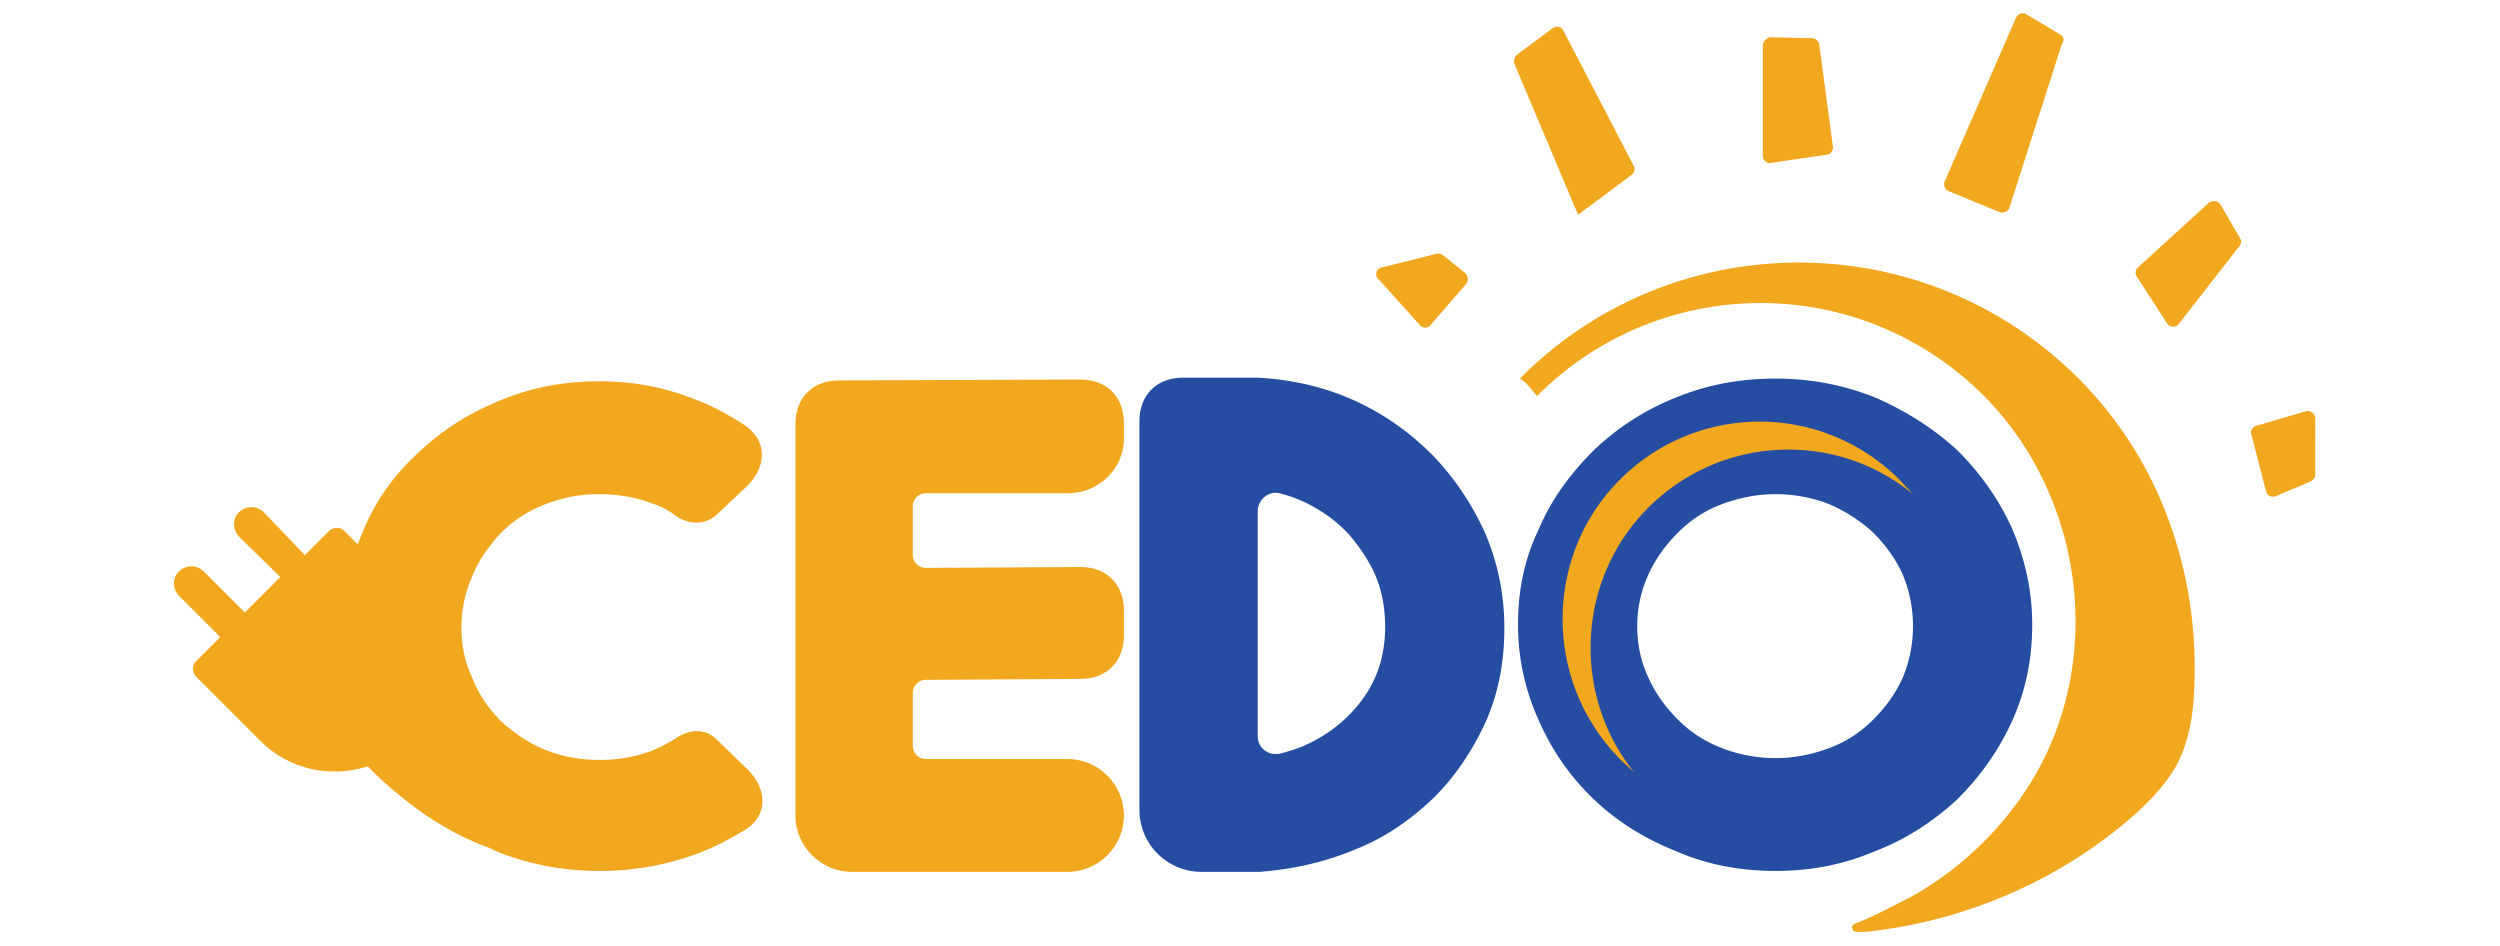
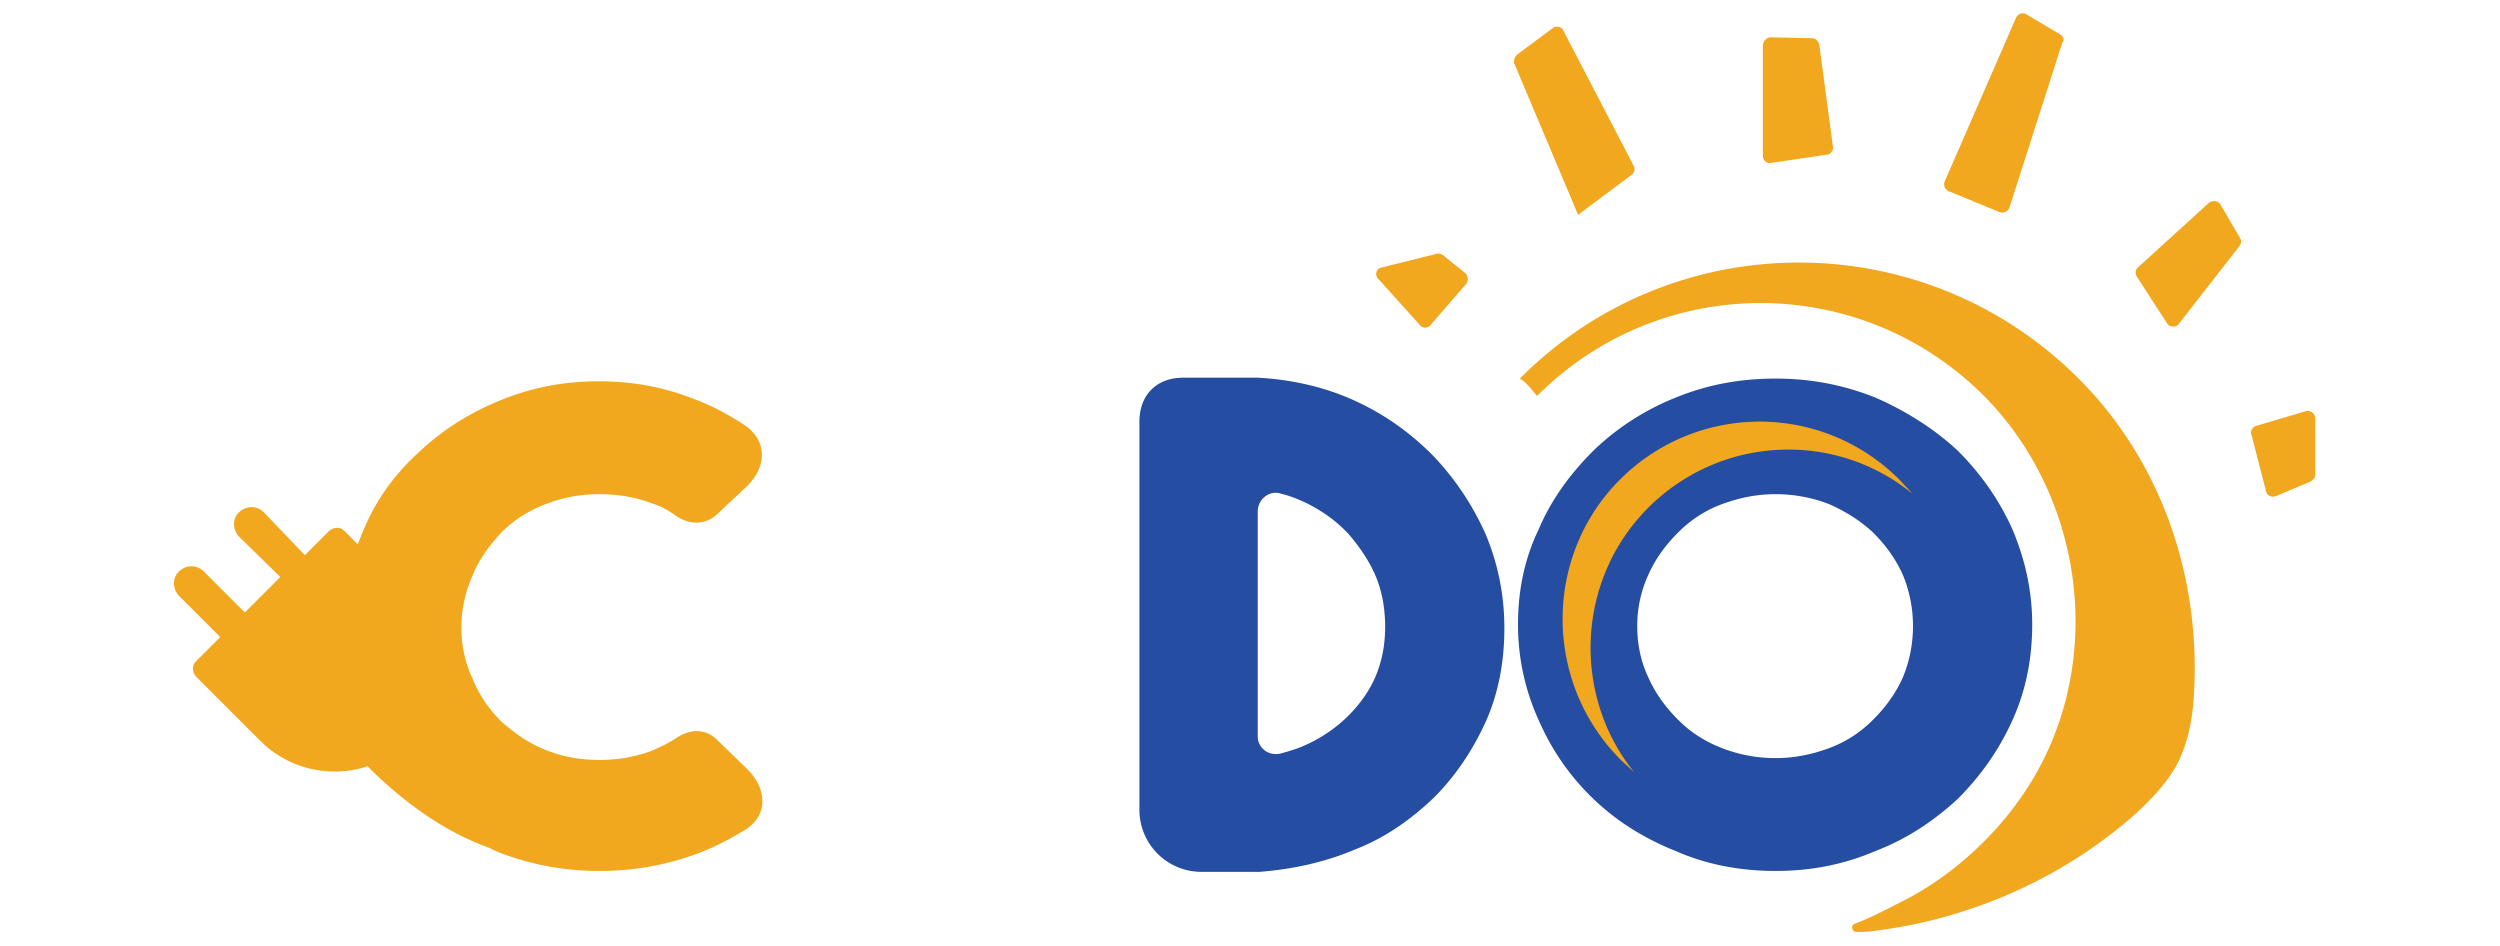
<svg xmlns="http://www.w3.org/2000/svg" viewBox="0 0 274.7 103.9">
-   <path d="M117.3 54.2h-15.6c-.7 0-1.4.6-1.4 1.4V61c0 .7.6 1.4 1.4 1.4l17-.1c2.9 0 4.8 1.9 4.8 4.8v2.7c0 2.9-1.9 4.8-4.8 4.8l-17 .1c-.7 0-1.4.6-1.4 1.4V82c0 .7.6 1.4 1.4 1.4h15.6c3.4 0 6.2 2.8 6.2 6.2h0c0 3.4-2.8 6.2-6.2 6.2H93.6c-3.4 0-6.2-2.8-6.2-6.2v-43c0-2.9 1.9-4.8 4.8-4.8l26.5-.1c2.9 0 4.8 1.9 4.8 4.8V48c.1 3.4-2.7 6.2-6.2 6.2z" fill="#f1a71e" />
  <path d="M138.2 41.5c3.7.2 7.3 1 10.6 2.5s6.1 3.5 8.6 6c2.4 2.5 4.3 5.3 5.8 8.6 1.4 3.3 2.1 6.8 2.1 10.4s-.6 7-2 10.2c-1.4 3.1-3.3 6-5.7 8.4-2.5 2.4-5.3 4.4-8.6 5.7-3.3 1.4-6.8 2.2-10.6 2.5h-.2-6.2a6.81 6.81 0 0 1-6.8-6.8V46.3c0-2.9 1.9-4.8 4.8-4.8h8.2zm0 39.4c0 1.3 1.2 2.2 2.5 1.9 1.1-.3 2.1-.6 3.1-1.1a15.81 15.81 0 0 0 4.4-3.1c1.2-1.2 2.3-2.7 3-4.4s1-3.5 1-5.3c0-1.9-.3-3.8-1-5.5s-1.8-3.3-3-4.7c-1.3-1.4-2.7-2.4-4.4-3.3-1-.5-2-.9-3.2-1.2s-2.4.7-2.4 2v24.7h0zm56.9-39.3c3.9 0 7.5.7 11 2.1 3.4 1.5 6.4 3.4 9 5.8 2.5 2.5 4.5 5.3 6 8.6 1.4 3.3 2.2 6.8 2.2 10.5 0 3.8-.7 7.3-2.2 10.6s-3.5 6.1-6 8.6c-2.6 2.4-5.6 4.4-9 5.7-3.5 1.5-7.1 2.2-11 2.2s-7.6-.7-11-2.2c-3.5-1.4-6.5-3.3-9-5.7s-4.5-5.2-6-8.6a25.24 25.24 0 0 1-2.3-10.6c0-3.7.7-7.2 2.3-10.5 1.4-3.3 3.5-6.1 6-8.6a27.89 27.89 0 0 1 9-5.8c3.4-1.4 7-2.1 11-2.1zm0 41.7c2.1 0 4-.4 5.9-1.1s3.5-1.8 4.8-3.1c1.4-1.4 2.5-2.9 3.3-4.7.7-1.7 1.1-3.6 1.1-5.6s-.4-3.9-1.1-5.6c-.8-1.8-1.9-3.3-3.3-4.7-1.4-1.3-3-2.3-4.8-3.1a16.29 16.29 0 0 0-5.9-1.1c-2.1 0-4 .4-5.9 1.1s-3.5 1.8-4.8 3.1c-1.4 1.4-2.5 2.9-3.3 4.7a13.42 13.42 0 0 0-1.2 5.6c0 2 .4 3.9 1.2 5.6.8 1.8 1.9 3.3 3.3 4.7s3 2.4 4.8 3.1a16.29 16.29 0 0 0 5.9 1.1z" fill="#254da1" />
  <path d="M82.1 84.5l-3.3-3.2c-1.3-1.3-3-1.2-4.5-.2-.9.6-1.8 1-2.7 1.4-1.9.7-3.8 1-5.7 1-2 0-3.9-.3-5.7-1-1.9-.7-3.5-1.8-5.1-3.2-1.4-1.4-2.5-3-3.2-4.8-.8-1.7-1.2-3.5-1.2-5.6 0-1.9.4-3.8 1.2-5.6.7-1.8 1.9-3.4 3.2-4.8 1.5-1.5 3.2-2.5 5.1-3.2s3.7-1 5.7-1c1.9 0 3.9.3 5.7 1 1 .3 1.9.8 2.7 1.4 1.5 1 3.2 1 4.5-.2l3.3-3.1c2.2-2.2 2.2-5-.3-6.7-1.7-1.1-3.5-2.1-5.4-2.8-3.5-1.4-6.9-2-10.6-2s-7.1.6-10.6 2-6.6 3.3-9.4 6c-2.7 2.5-4.7 5.4-6 8.7-.2.4-.3.8-.5 1.2l-1.5-1.5c-.4-.4-1.1-.4-1.6 0L33.5 61 29 56.3c-.9-.9-2.3-.7-3 .3-.5.8-.3 1.8.3 2.4l4.5 4.4-3.9 3.9-4.5-4.5c-.9-.9-2.3-.7-3 .3-.5.8-.3 1.8.3 2.4l4.5 4.5-2.7 2.7c-.4.4-.4 1.1 0 1.6l7.1 7.1c3.2 3.2 7.8 4.1 11.8 2.8l.9.9c3.8 3.6 7.9 6.4 12.3 8 .5.2 1 .5 1.6.7 3.5 1.3 7 1.9 10.7 1.9 3.6 0 7.2-.6 10.7-1.9 1.9-.7 3.6-1.6 5.4-2.7 2.4-1.6 2.3-4.4.1-6.6zM167 41.6h0c16.9-17 44.4-17 61.4 0 9 9 13.3 21.5 12.7 34.1-.1 2.9-.6 5.9-2 8.5-1.1 1.9-2.6 3.5-4.2 5-8 7.2-18.3 11.8-29.1 13.1-.6.1-1.2.1-1.8.1-.5 0-.7-.7-.2-.9 1.9-.7 3.9-1.8 5.3-2.5 2.4-1.2 4.7-2.8 6.7-4.5 4.1-3.5 7.5-7.9 9.6-12.9 5.4-12.8 2.4-28.2-7.4-38.1-13.6-13.6-35.5-13.6-49.1 0-.1 0-1-1.4-1.9-1.9zm27.6-37.5l4.5.1c.4 0 .7.3.8.7l1.5 11.2c.1.4-.3.9-.7.9l-6.1.9c-.5.1-.9-.3-.9-.8V4.9c.1-.4.4-.8.9-.8zM166.7 6l3.9-2.9c.4-.3 1-.2 1.2.3l7.7 14.8a.78.78 0 0 1-.2 1l-5.9 4.4-7-16.6c-.1-.3 0-.7.3-1zm59.7-2.2l-3.7-2.2c-.4-.3-1-.1-1.2.4l-7.8 17.9c-.2.4 0 .9.4 1.1l5.6 2.3c.4.2 1-.1 1.1-.5l5.8-18.1c.3-.3.1-.7-.2-.9zm-74.6 25.6l6-1.5c.3-.1.5 0 .7.1l2.5 2c.3.3.4.8.1 1.2l-3.9 4.5a.75.75 0 0 1-1.2 0l-4.5-5c-.5-.4-.3-1.2.3-1.3zm94.3-3.3l-2.1-3.6c-.3-.5-.9-.5-1.3-.2l-7.8 7.1c-.3.3-.3.7-.1 1l3.3 5.1c.3.5 1 .5 1.3.1l6.7-8.6c.2-.3.2-.6 0-.9zm8.3 26V46c0-.5-.5-1-1.1-.8l-5.4 1.6c-.4.1-.7.6-.5 1L249 54c.1.5.7.7 1.1.5l3.8-1.6c.3-.2.5-.4.5-.8zm-76.4.6a21.67 21.67 0 0 1 30.7 0l1.5 1.6c-8.5-7-21.1-6.5-29.1 1.5-7.9 7.9-8.4 20.6-1.5 29.1-.5-.5-1.1-1-1.6-1.5-8.4-8.5-8.4-22.3 0-30.7z" fill="#f1a71e" fill-rule="evenodd" />
</svg>